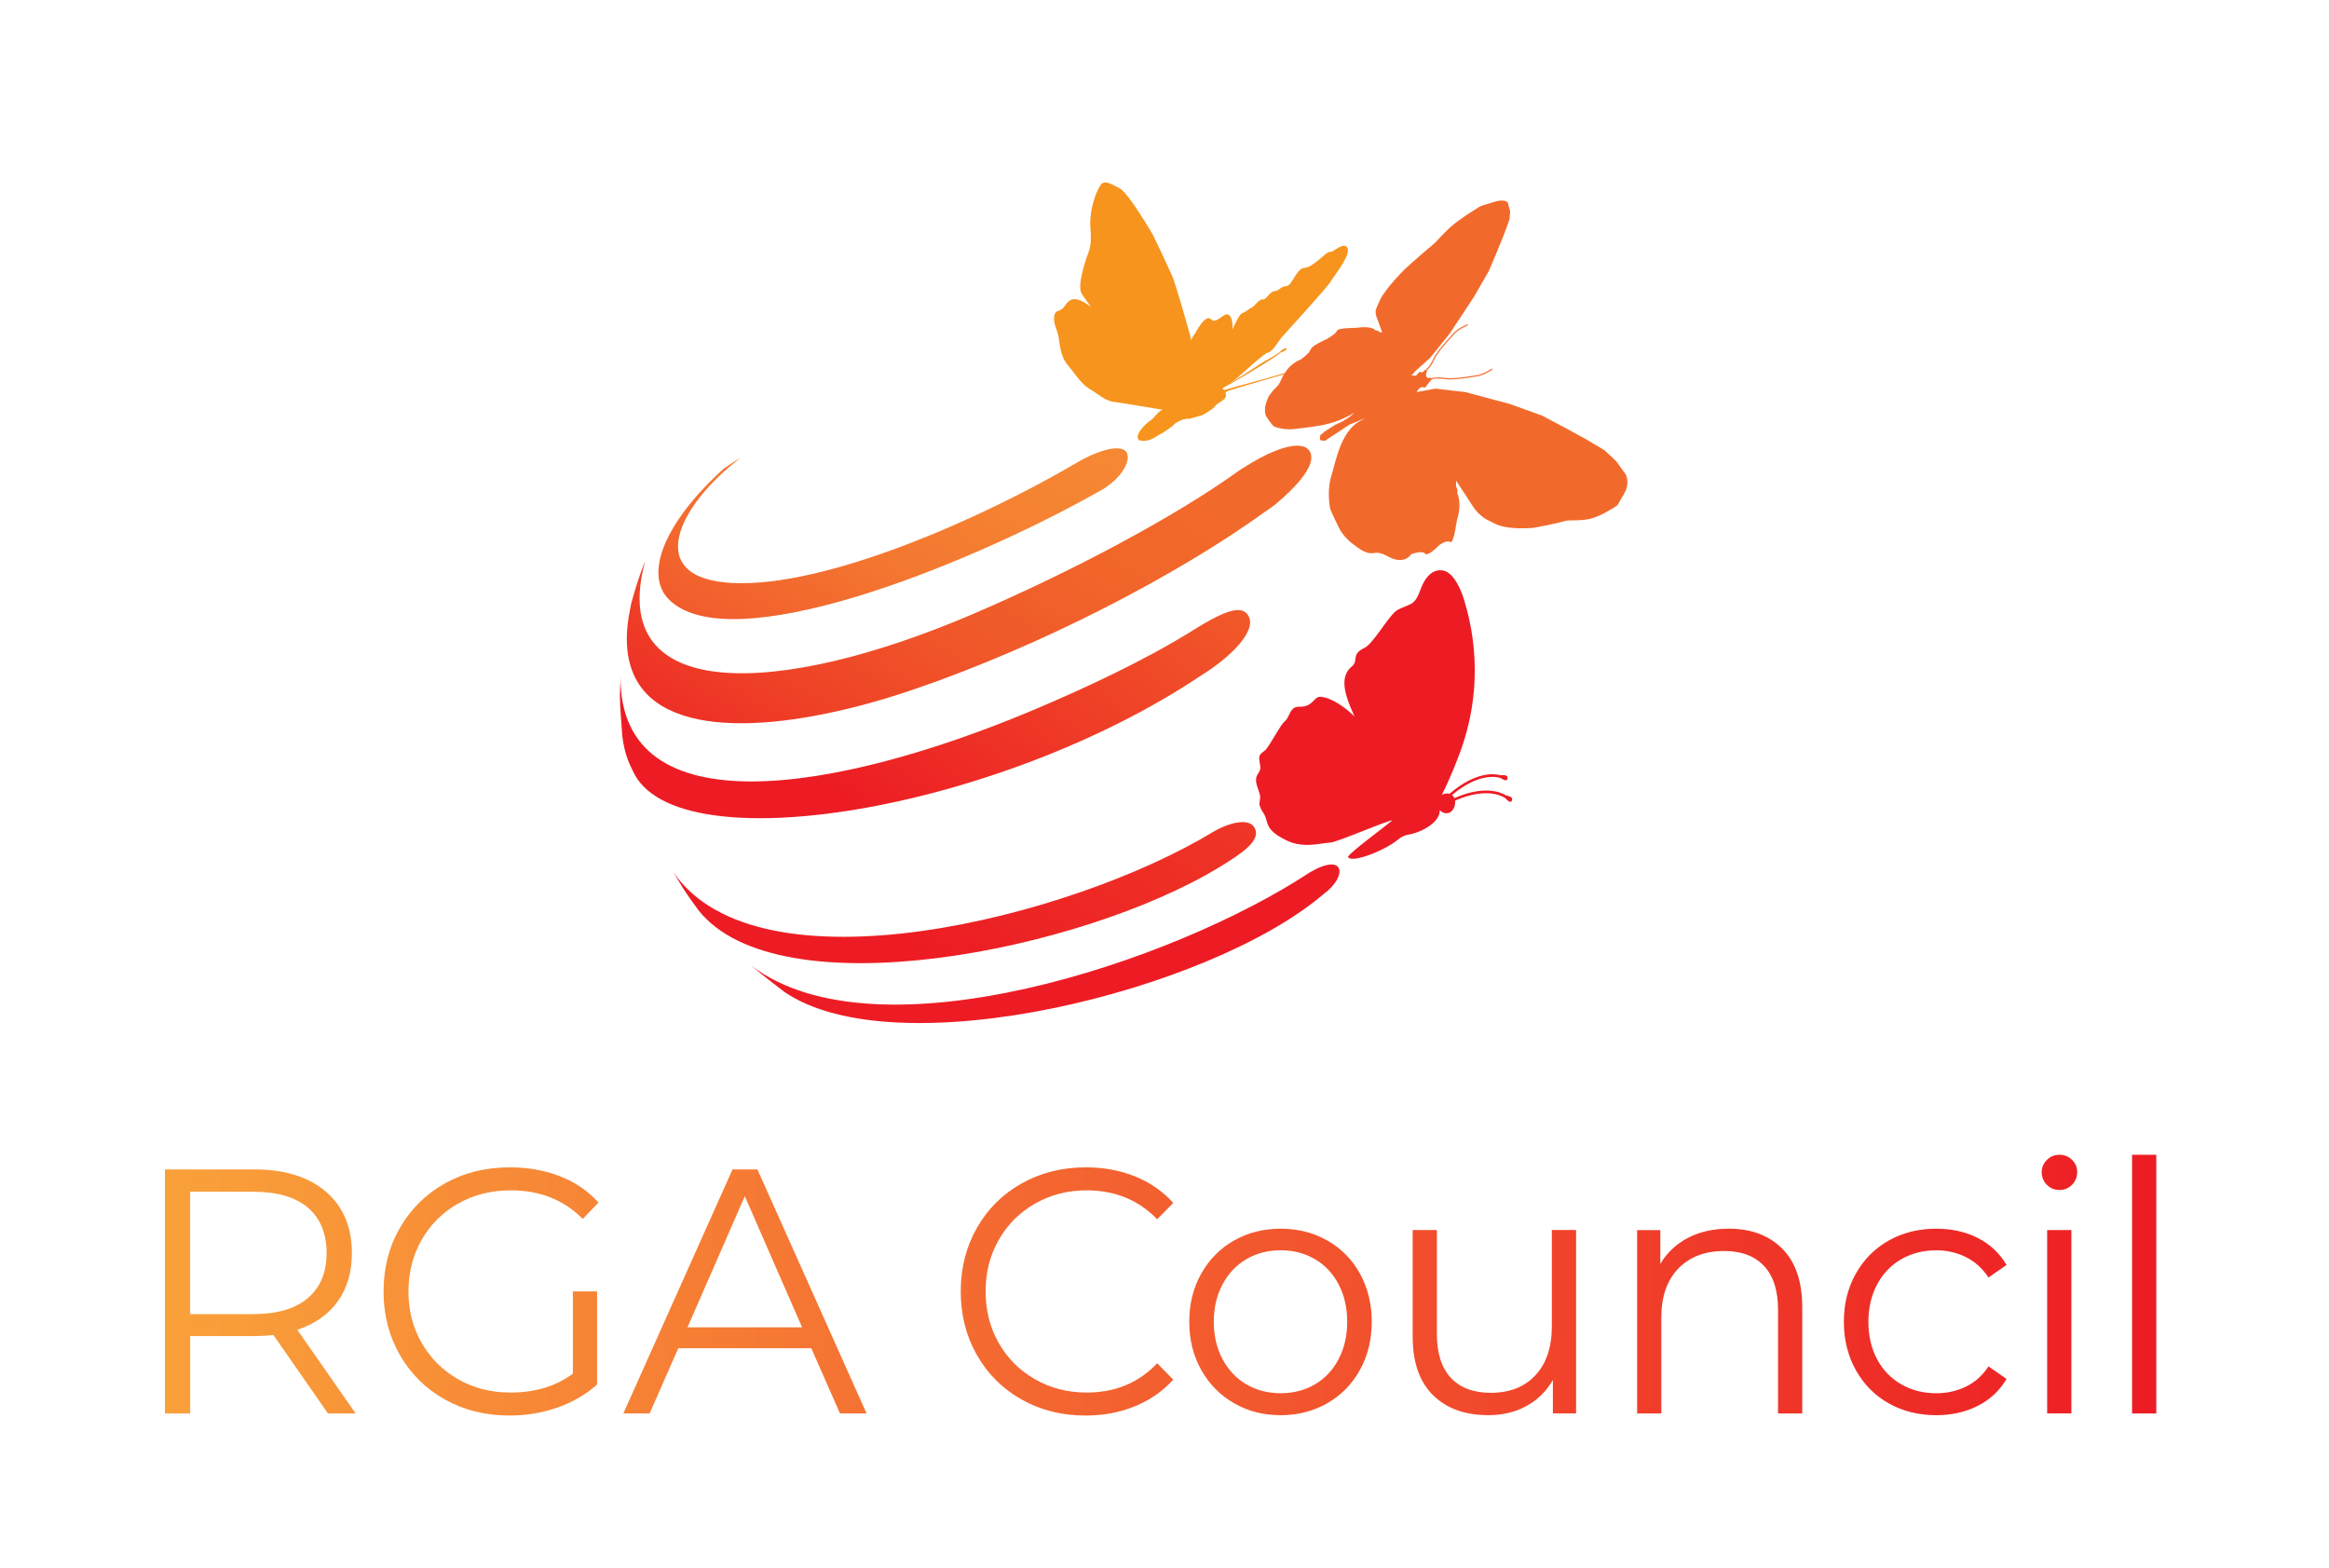
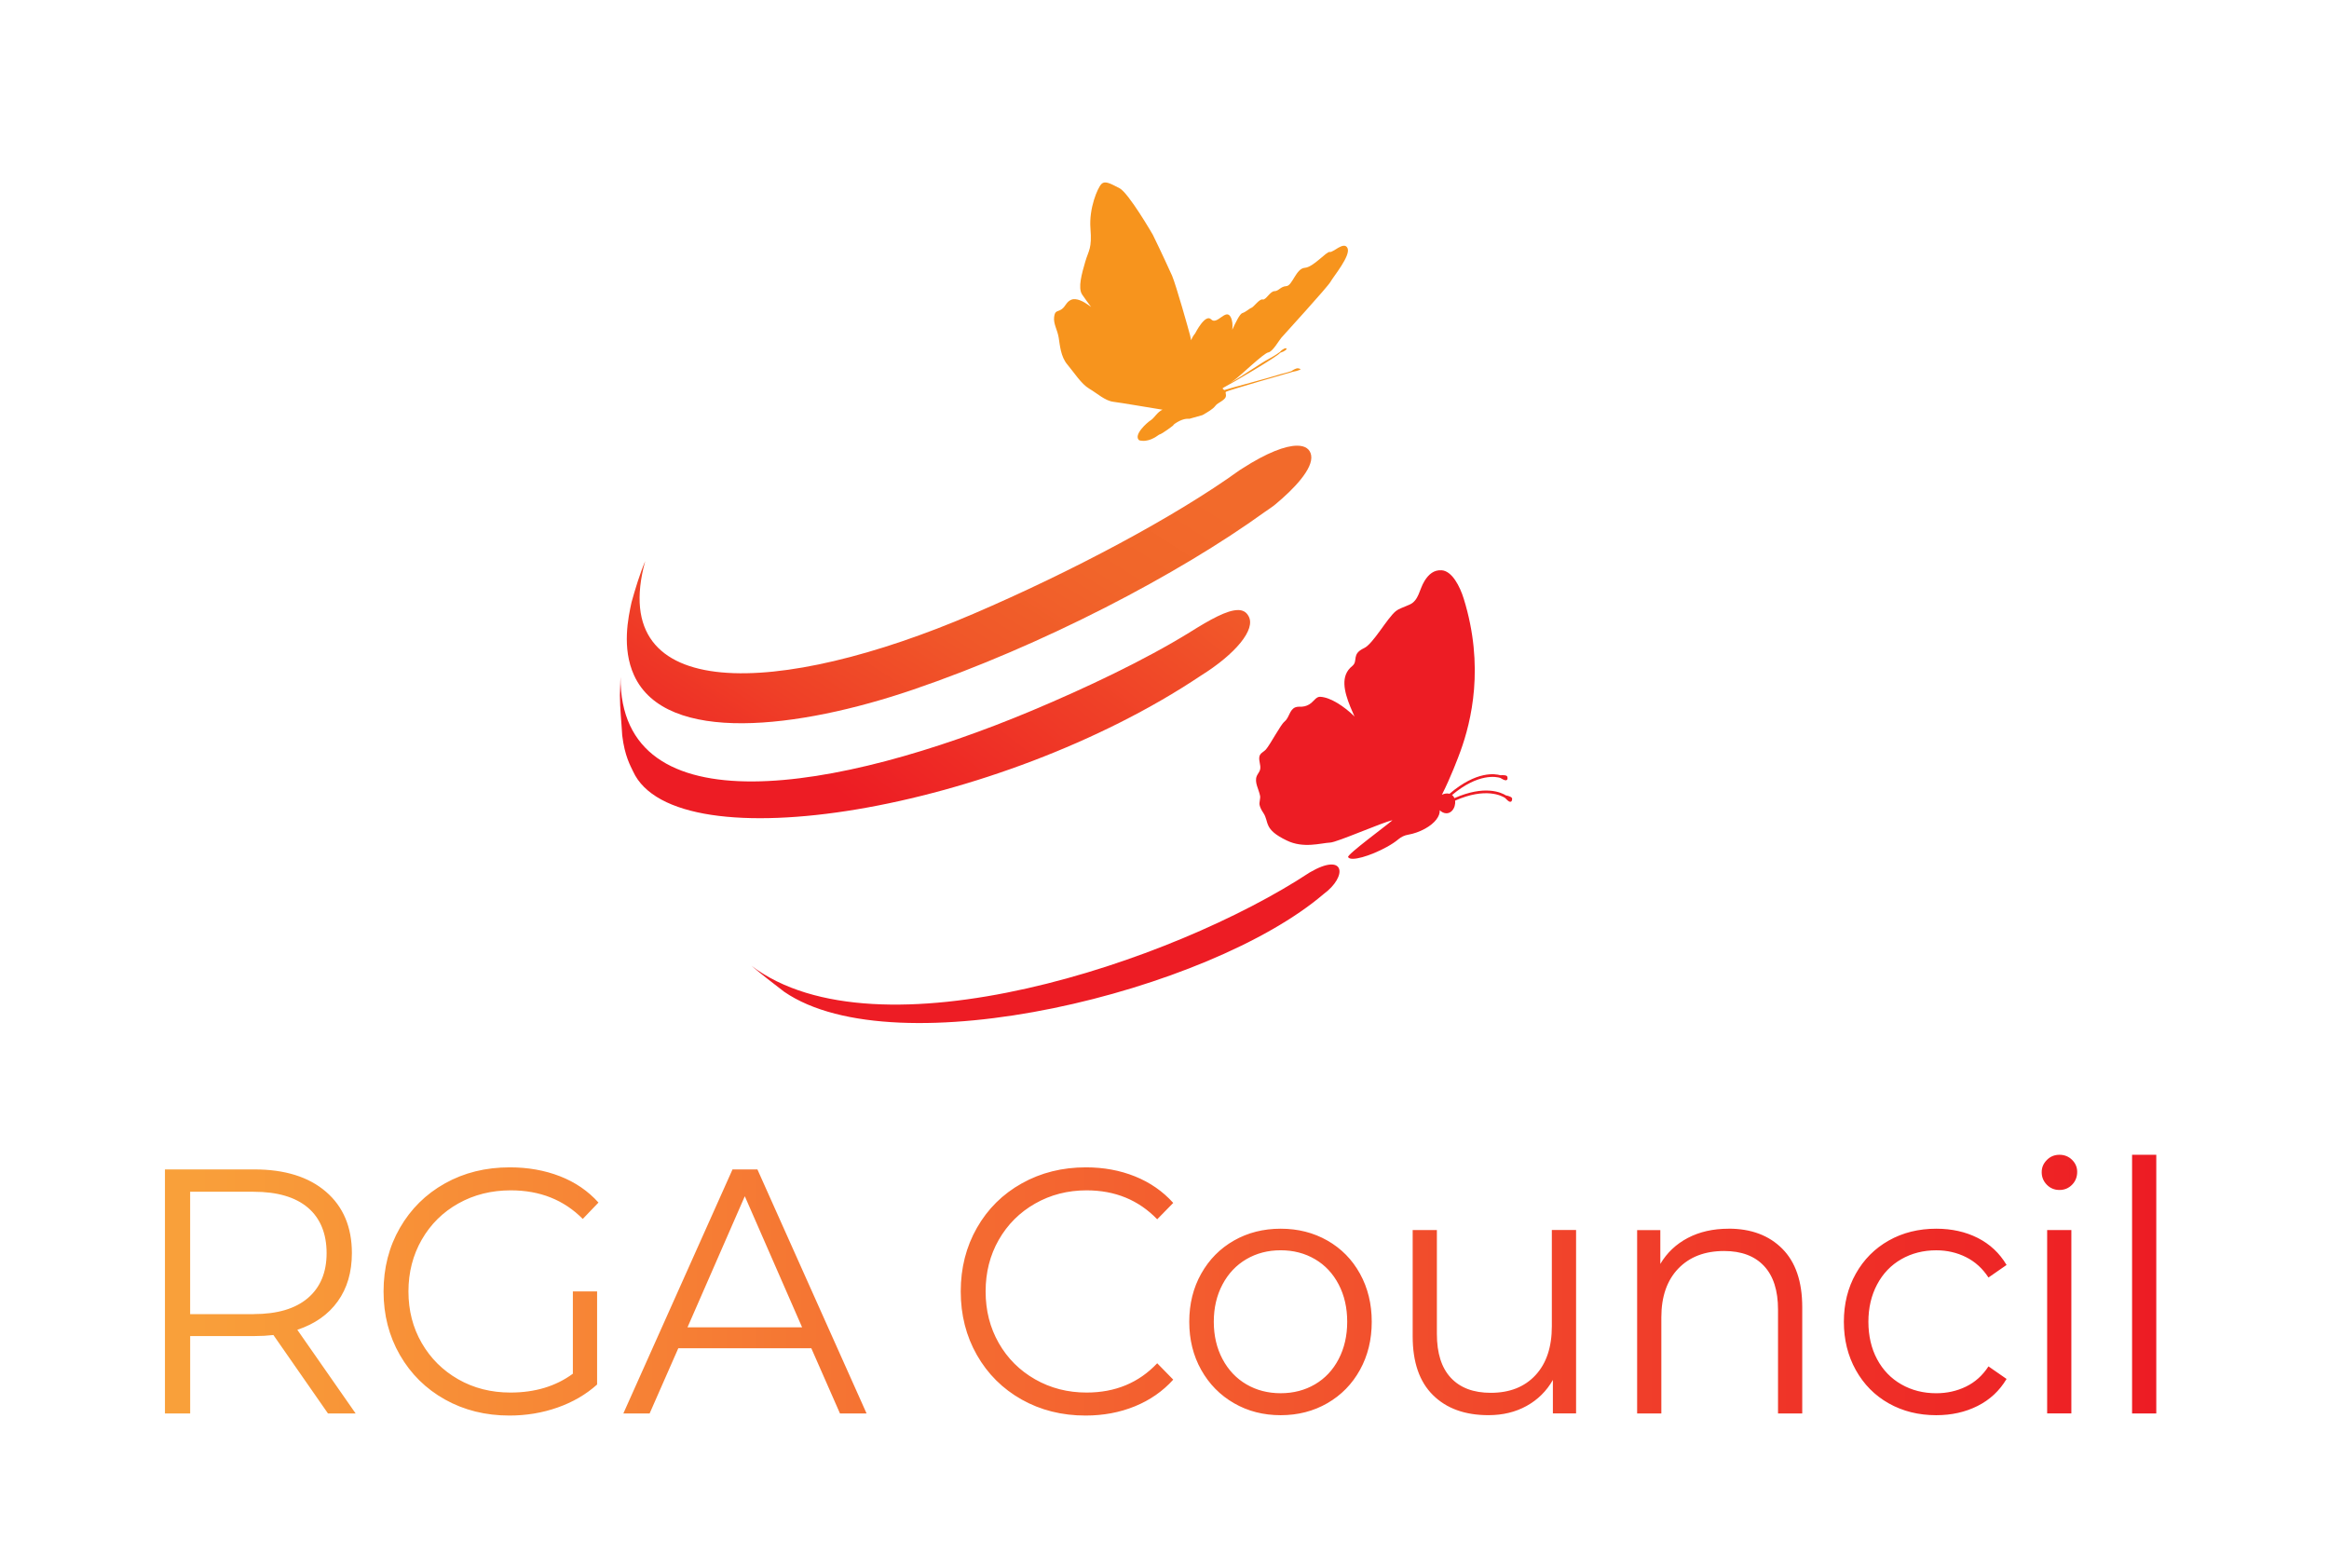
<svg xmlns="http://www.w3.org/2000/svg" id="Layer_1" viewBox="0 0 936 630">
  <defs>
    <style>.cls-1{fill:url(#linear-gradient);}.cls-1,.cls-2,.cls-3,.cls-4,.cls-5,.cls-6,.cls-7,.cls-8,.cls-9{stroke-width:0px;}.cls-2{fill:#f26a2b;}.cls-3{fill:#ed1c24;}.cls-10{clip-path:url(#clippath-2);}.cls-11{clip-path:url(#clippath-6);}.cls-4{fill:url(#linear-gradient-5);}.cls-5{fill:none;}.cls-12{clip-path:url(#clippath-1);}.cls-13{clip-path:url(#clippath-4);}.cls-6{fill:url(#linear-gradient-2);}.cls-7{fill:#f7941d;}.cls-8{fill:url(#linear-gradient-3);}.cls-14{clip-path:url(#clippath);}.cls-15{clip-path:url(#clippath-3);}.cls-16{clip-path:url(#clippath-5);}.cls-9{fill:url(#linear-gradient-4);}</style>
    <linearGradient id="linear-gradient" x1="0" y1="629.95" x2="1" y2="629.95" gradientTransform="translate(67.01 506984.22) scale(803.98 -803.98)" gradientUnits="userSpaceOnUse">
      <stop offset="0" stop-color="#f9a03a" />
      <stop offset="0" stop-color="#f9a03a" />
      <stop offset="1" stop-color="#ed1c24" />
    </linearGradient>
    <clipPath id="clippath">
      <path class="cls-5" d="m497.5,245.16c-4.33,0-11.1,3.75-19.42,8.98-18.19,11.21-41.84,22.39-63.3,31.4-78.23,32.83-165.72,47.64-165.4-13.5l-.25,7.37c.01,5.15.65,10.96.93,16.1,1.01,8.46,3.4,12.37,4.35,14.45,17.11,37.6,146.92,15.95,228.24-38.47,13.72-8.56,22.2-18.53,19.13-23.89-.04-.07-.07-.13-.11-.19-.9-1.57-2.31-2.26-4.17-2.26h0" />
    </clipPath>
    <linearGradient id="linear-gradient-2" x1="0" y1="629.57" x2="1" y2="629.57" gradientTransform="translate(534.82 -125582.68) rotate(-180) scale(199.94 -199.94)" gradientUnits="userSpaceOnUse">
      <stop offset="0" stop-color="#f26a2b" />
      <stop offset="1" stop-color="#ed1c24" />
    </linearGradient>
    <clipPath id="clippath-1">
      <path class="cls-5" d="m433.75,185.34c-.73.41-1.47.83-2.23,1.31-37.06,21.67-99.6,49.51-137.18,47.63-36.04-1.8-22.16-30.96,3.24-50.24-2.14,1.18-4.82,2.96-6.79,4.34-23.45,21.23-32.25,42.36-21.9,52.59,24.54,24.23,118.01-12.93,171-42.48,1.29-.72,2.55-1.43,3.79-2.14,8.29-5.36,10.98-12.23,8.89-14.84-.74-.92-2.05-1.35-3.79-1.35-3.64,0-9.14,1.9-15.03,5.17" />
    </clipPath>
    <linearGradient id="linear-gradient-3" x1="0" y1="629.73" x2="1" y2="629.73" gradientTransform="translate(443.34 -150302.38) rotate(-180) scale(239.03 -239.03)" gradientUnits="userSpaceOnUse">
      <stop offset="0" stop-color="#f68833" />
      <stop offset=".18" stop-color="#f58332" />
      <stop offset=".38" stop-color="#f47630" />
      <stop offset=".58" stop-color="#f2602d" />
      <stop offset=".79" stop-color="#f04229" />
      <stop offset="1" stop-color="#ed1c24" />
    </linearGradient>
    <clipPath id="clippath-2">
      <rect class="cls-5" width="936" height="630" />
    </clipPath>
    <clipPath id="clippath-3">
      <path class="cls-5" d="m487.43,334.37c-56.84,34.47-182.76,66.22-216.88,16.01l3.64,6.06c2.63,4.08,3.64,5.35,6.47,9.29,32.1,40.7,153.82,16.46,209.09-17.07,9.45-5.73,16.99-10.83,14.57-15.78-.89-1.82-2.72-2.52-4.93-2.52-3.81,0-8.76,2.07-11.96,4.01" />
    </clipPath>
    <linearGradient id="linear-gradient-4" x1="0" y1="629.63" x2="1" y2="629.63" gradientTransform="translate(587.3 -138792.54) rotate(-180) scale(221.02 -221.02)" gradientUnits="userSpaceOnUse">
      <stop offset="0" stop-color="#f04e27" />
      <stop offset="1" stop-color="#ed1c24" />
    </linearGradient>
    <clipPath id="clippath-4">
      <rect class="cls-5" width="936" height="630" />
    </clipPath>
    <clipPath id="clippath-5">
      <path class="cls-5" d="m499.3,188.24c-.41.23-.81.48-1.2.77-25.98,18.75-67.63,40.82-106.99,57.7-78.29,33.58-147.54,36.13-131.82-21.18-2.1,4.83-4.12,11.6-5.47,16.45-1.31,5.99-4.02,18.44,1.02,29.44,12.85,28,66.26,21.34,111.97,5.77,52.26-17.8,106.81-46.42,141.45-71.43,1.3-.94,3.63-2.41,4.38-3.15,7.11-5.9,15.27-14.25,14.29-19.68-.45-2.47-2.36-3.83-5.63-3.83-4.68,0-12.13,2.79-22,9.15" />
    </clipPath>
    <linearGradient id="linear-gradient-5" x1="0" y1="629.54" x2="1" y2="629.54" gradientTransform="translate(472.41 -142505.6) rotate(-180) scale(226.74 -226.74)" gradientUnits="userSpaceOnUse">
      <stop offset="0" stop-color="#f26a2b" />
      <stop offset=".21" stop-color="#f1652a" />
      <stop offset=".45" stop-color="#f05729" />
      <stop offset=".7" stop-color="#ef4027" />
      <stop offset=".97" stop-color="#ed2024" />
      <stop offset="1" stop-color="#ed1c24" />
    </linearGradient>
    <clipPath id="clippath-6">
      <rect class="cls-5" width="936" height="630" />
    </clipPath>
  </defs>
-   <path class="cls-1" d="m131.81,568.01l-21.93-31.52c-2.47.28-5.03.42-7.68.42h-25.77v31.1h-10.14v-98.07h35.92c12.25,0,21.84,2.99,28.79,8.97,6.94,5.98,10.42,14.2,10.42,24.66,0,7.66-1.9,14.13-5.69,19.4-3.79,5.28-9.21,9.08-16.24,11.42l23.44,33.62h-11.1Zm-29.89-39.93c9.5,0,16.77-2.15,21.8-6.44,5.03-4.3,7.54-10.32,7.54-18.07s-2.51-14.03-7.54-18.28c-5.03-4.25-12.29-6.37-21.8-6.37h-25.5v49.18h25.5Zm128.32-9.11h9.73v37.41c-4.48,4.02-9.78,7.1-15.9,9.25-6.12,2.15-12.57,3.22-19.33,3.22-9.6,0-18.23-2.15-25.91-6.44-7.68-4.3-13.71-10.25-18.1-17.86-4.39-7.61-6.58-16.13-6.58-25.57s2.19-17.96,6.58-25.57c4.39-7.61,10.42-13.57,18.1-17.86,7.68-4.3,16.36-6.44,26.05-6.44,7.31,0,14.03,1.19,20.15,3.57,6.12,2.38,11.29,5.91,15.49,10.58l-6.31,6.58c-7.59-7.66-17.23-11.49-28.93-11.49-7.77,0-14.78,1.75-21.04,5.25-6.26,3.5-11.17,8.36-14.74,14.57-3.56,6.21-5.35,13.15-5.35,20.81s1.78,14.57,5.35,20.74c3.56,6.16,8.45,11.02,14.67,14.57,6.21,3.55,13.21,5.32,20.97,5.32,9.87,0,18.23-2.52,25.09-7.57v-33.06Zm95.82,22.84h-53.46l-11.52,26.2h-10.56l43.87-98.07h10.01l43.87,98.07h-10.69l-11.52-26.2Zm-3.7-8.41l-23.03-52.68-23.03,52.68h46.06Zm113.92,35.45c-9.51,0-18.07-2.15-25.7-6.44-7.63-4.3-13.62-10.25-17.96-17.86-4.34-7.61-6.51-16.13-6.51-25.57s2.17-17.96,6.51-25.57c4.34-7.61,10.35-13.57,18.03-17.86,7.68-4.3,16.27-6.44,25.77-6.44,7.13,0,13.71,1.21,19.74,3.64,6.03,2.43,11.15,5.98,15.35,10.65l-6.44,6.58c-7.49-7.75-16.95-11.63-28.38-11.63-7.59,0-14.49,1.78-20.7,5.32-6.22,3.55-11.08,8.41-14.6,14.57-3.52,6.16-5.28,13.08-5.28,20.74s1.76,14.57,5.28,20.74c3.52,6.16,8.38,11.02,14.6,14.57,6.21,3.55,13.11,5.32,20.7,5.32,11.52,0,20.97-3.92,28.38-11.77l6.44,6.58c-4.2,4.67-9.35,8.24-15.42,10.72-6.08,2.48-12.68,3.71-19.81,3.71h0Zm78.41-.14c-6.95,0-13.21-1.61-18.78-4.83-5.58-3.22-9.96-7.68-13.16-13.38-3.2-5.7-4.8-12.14-4.8-19.33s1.6-13.64,4.8-19.33c3.2-5.7,7.58-10.13,13.16-13.31,5.57-3.17,11.83-4.76,18.78-4.76s13.21,1.59,18.78,4.76c5.57,3.18,9.94,7.61,13.09,13.31,3.15,5.7,4.73,12.14,4.73,19.33s-1.58,13.64-4.73,19.33c-3.15,5.7-7.52,10.16-13.09,13.38-5.58,3.22-11.84,4.83-18.78,4.83h0Zm0-8.83c5.12,0,9.71-1.19,13.78-3.57,4.07-2.38,7.24-5.77,9.53-10.16,2.28-4.39,3.43-9.39,3.43-14.99s-1.14-10.6-3.43-14.99c-2.29-4.39-5.46-7.78-9.53-10.16-4.07-2.38-8.66-3.57-13.78-3.57s-9.71,1.19-13.78,3.57c-4.07,2.38-7.27,5.77-9.6,10.16-2.33,4.39-3.5,9.39-3.5,14.99s1.17,10.6,3.5,14.99c2.33,4.39,5.53,7.78,9.6,10.16,4.07,2.38,8.66,3.57,13.78,3.57h0Zm118.72-65.57v73.69h-9.32v-13.45c-2.56,4.48-6.08,7.96-10.56,10.44-4.48,2.48-9.6,3.71-15.35,3.71-9.41,0-16.84-2.68-22.28-8.06-5.44-5.37-8.16-13.24-8.16-23.61v-42.73h9.73v41.75c0,7.75,1.87,13.64,5.62,17.65,3.75,4.02,9.09,6.02,16.04,6.02,7.58,0,13.57-2.36,17.96-7.08,4.39-4.72,6.58-11.28,6.58-19.68v-38.67h9.73Zm61.28-.56c9.05,0,16.24,2.69,21.59,8.06,5.35,5.37,8.02,13.19,8.02,23.47v42.73h-9.73v-41.75c0-7.66-1.87-13.5-5.62-17.51-3.75-4.01-9.09-6.02-16.04-6.02-7.77,0-13.91,2.36-18.44,7.08-4.52,4.72-6.79,11.23-6.79,19.54v38.67h-9.73v-73.69h9.32v13.59c2.65-4.48,6.33-7.96,11.04-10.44,4.71-2.47,10.17-3.71,16.38-3.71h0Zm83.49,74.96c-7.13,0-13.5-1.59-19.12-4.76-5.62-3.17-10.03-7.64-13.23-13.38-3.2-5.74-4.8-12.21-4.8-19.4s1.6-13.64,4.8-19.33c3.2-5.7,7.61-10.13,13.23-13.31,5.62-3.17,12-4.76,19.12-4.76,6.21,0,11.77,1.24,16.66,3.71,4.89,2.48,8.75,6.09,11.58,10.86l-7.27,5.04c-2.38-3.64-5.39-6.37-9.05-8.2-3.66-1.82-7.63-2.73-11.93-2.73-5.21,0-9.89,1.19-14.05,3.57-4.16,2.38-7.4,5.77-9.73,10.16-2.33,4.39-3.5,9.39-3.5,14.99s1.17,10.72,3.5,15.06c2.33,4.34,5.57,7.71,9.73,10.09,4.16,2.38,8.84,3.57,14.05,3.57,4.29,0,8.27-.89,11.93-2.66,3.65-1.77,6.67-4.48,9.05-8.13l7.27,5.04c-2.83,4.76-6.72,8.38-11.65,10.86-4.94,2.48-10.47,3.71-16.59,3.71h0Zm49.49-90.51c-2.01,0-3.7-.7-5.07-2.1-1.37-1.4-2.06-3.08-2.06-5.04s.69-3.5,2.06-4.9c1.37-1.4,3.06-2.1,5.07-2.1s3.7.68,5.07,2.03c1.37,1.36,2.06,2.97,2.06,4.83,0,2.06-.69,3.78-2.06,5.18-1.37,1.4-3.06,2.1-5.07,2.1h0Zm-4.94,16.11h9.73v73.69h-9.73v-73.69Zm34.13-30.26h9.73v103.96h-9.73v-103.96Z" />
+   <path class="cls-1" d="m131.81,568.01l-21.93-31.52c-2.47.28-5.03.42-7.68.42h-25.77v31.1h-10.14v-98.07h35.92c12.25,0,21.84,2.99,28.79,8.97,6.94,5.98,10.42,14.2,10.42,24.66,0,7.66-1.9,14.13-5.69,19.4-3.79,5.28-9.21,9.08-16.24,11.42l23.44,33.62h-11.1Zm-29.89-39.93c9.5,0,16.77-2.15,21.8-6.44,5.03-4.3,7.54-10.32,7.54-18.07s-2.51-14.03-7.54-18.28c-5.03-4.25-12.29-6.37-21.8-6.37h-25.5v49.18h25.5Zm128.32-9.11h9.73v37.41c-4.48,4.02-9.78,7.1-15.9,9.25-6.12,2.15-12.57,3.22-19.33,3.22-9.6,0-18.23-2.15-25.91-6.44-7.68-4.3-13.71-10.25-18.1-17.86-4.39-7.61-6.58-16.13-6.58-25.57s2.19-17.96,6.58-25.57c4.39-7.61,10.42-13.57,18.1-17.86,7.68-4.3,16.36-6.44,26.05-6.44,7.31,0,14.03,1.19,20.15,3.57,6.12,2.38,11.29,5.91,15.49,10.58l-6.31,6.58c-7.59-7.66-17.23-11.49-28.93-11.49-7.77,0-14.78,1.75-21.04,5.25-6.26,3.5-11.17,8.36-14.74,14.57-3.56,6.21-5.35,13.15-5.35,20.81s1.78,14.57,5.35,20.74c3.56,6.16,8.45,11.02,14.67,14.57,6.21,3.55,13.21,5.32,20.97,5.32,9.87,0,18.23-2.52,25.09-7.57v-33.06Zm95.82,22.84h-53.46l-11.52,26.2h-10.56l43.87-98.07h10.01l43.87,98.07h-10.69l-11.52-26.2Zm-3.7-8.41l-23.03-52.68-23.03,52.68h46.06Zm113.92,35.45c-9.51,0-18.07-2.15-25.7-6.44-7.63-4.3-13.62-10.25-17.96-17.86-4.34-7.61-6.51-16.13-6.51-25.57s2.17-17.96,6.51-25.57c4.34-7.61,10.35-13.57,18.03-17.86,7.68-4.3,16.27-6.44,25.77-6.44,7.13,0,13.71,1.21,19.74,3.64,6.03,2.43,11.15,5.98,15.35,10.65l-6.44,6.58c-7.49-7.75-16.95-11.63-28.38-11.63-7.59,0-14.49,1.78-20.7,5.32-6.22,3.55-11.08,8.41-14.6,14.57-3.52,6.16-5.28,13.08-5.28,20.74s1.76,14.57,5.28,20.74c3.52,6.16,8.38,11.02,14.6,14.57,6.21,3.55,13.11,5.32,20.7,5.32,11.52,0,20.97-3.92,28.38-11.77l6.44,6.58c-4.2,4.67-9.35,8.24-15.42,10.72-6.08,2.48-12.68,3.71-19.81,3.71h0Zm78.41-.14c-6.95,0-13.21-1.61-18.78-4.83-5.58-3.22-9.96-7.68-13.16-13.38-3.2-5.7-4.8-12.14-4.8-19.33s1.6-13.64,4.8-19.33c3.2-5.7,7.58-10.13,13.16-13.31,5.57-3.17,11.83-4.76,18.78-4.76s13.21,1.59,18.78,4.76c5.57,3.18,9.94,7.61,13.09,13.31,3.15,5.7,4.73,12.14,4.73,19.33s-1.58,13.64-4.73,19.33c-3.15,5.7-7.52,10.16-13.09,13.38-5.58,3.22-11.84,4.83-18.78,4.83h0Zm0-8.83c5.12,0,9.71-1.19,13.78-3.57,4.07-2.38,7.24-5.77,9.53-10.16,2.28-4.39,3.43-9.39,3.43-14.99s-1.14-10.6-3.43-14.99c-2.29-4.39-5.46-7.78-9.53-10.16-4.07-2.38-8.66-3.57-13.78-3.57s-9.71,1.19-13.78,3.57c-4.07,2.38-7.27,5.77-9.6,10.16-2.33,4.39-3.5,9.39-3.5,14.99s1.17,10.6,3.5,14.99c2.33,4.39,5.53,7.78,9.6,10.16,4.07,2.38,8.66,3.57,13.78,3.57h0Zm118.72-65.57v73.69h-9.32v-13.45c-2.56,4.48-6.08,7.96-10.56,10.44-4.48,2.48-9.6,3.71-15.35,3.71-9.41,0-16.84-2.68-22.28-8.06-5.44-5.37-8.16-13.24-8.16-23.61v-42.73h9.73v41.75c0,7.75,1.87,13.64,5.62,17.65,3.75,4.02,9.09,6.02,16.04,6.02,7.58,0,13.57-2.36,17.96-7.08,4.39-4.72,6.58-11.28,6.58-19.68v-38.67h9.73Zm61.28-.56c9.05,0,16.24,2.69,21.59,8.06,5.35,5.37,8.02,13.19,8.02,23.47v42.73h-9.73v-41.75c0-7.66-1.87-13.5-5.62-17.51-3.75-4.01-9.09-6.02-16.04-6.02-7.77,0-13.91,2.36-18.44,7.08-4.52,4.72-6.79,11.23-6.79,19.54v38.67h-9.73v-73.69h9.32v13.59c2.65-4.48,6.33-7.96,11.04-10.44,4.71-2.47,10.17-3.71,16.38-3.71h0Zm83.49,74.96c-7.13,0-13.5-1.59-19.12-4.76-5.62-3.17-10.03-7.64-13.23-13.38-3.2-5.74-4.8-12.21-4.8-19.4s1.6-13.64,4.8-19.33c3.2-5.7,7.61-10.13,13.23-13.31,5.62-3.17,12-4.76,19.12-4.76,6.21,0,11.77,1.24,16.66,3.71,4.89,2.48,8.75,6.09,11.58,10.86l-7.27,5.04c-2.38-3.64-5.39-6.37-9.05-8.2-3.66-1.82-7.63-2.73-11.93-2.73-5.21,0-9.89,1.19-14.05,3.57-4.16,2.38-7.4,5.77-9.73,10.16-2.33,4.39-3.5,9.39-3.5,14.99s1.17,10.72,3.5,15.06c2.33,4.34,5.57,7.71,9.73,10.09,4.16,2.38,8.84,3.57,14.05,3.57,4.29,0,8.27-.89,11.93-2.66,3.65-1.77,6.67-4.48,9.05-8.13l7.27,5.04c-2.83,4.76-6.72,8.38-11.65,10.86-4.94,2.48-10.47,3.71-16.59,3.71h0Zm49.49-90.51c-2.01,0-3.7-.7-5.07-2.1-1.37-1.4-2.06-3.08-2.06-5.04s.69-3.5,2.06-4.9c1.37-1.4,3.06-2.1,5.07-2.1s3.7.68,5.07,2.03c1.37,1.36,2.06,2.97,2.06,4.83,0,2.06-.69,3.78-2.06,5.18-1.37,1.4-3.06,2.1-5.07,2.1h0Zm-4.94,16.11h9.73v73.69h-9.73v-73.69Zm34.13-30.26h9.73v103.96h-9.73v-103.96" />
  <g class="cls-14">
    <rect class="cls-6" x="257.27" y="164.4" width="239.37" height="263.93" transform="translate(-89.64 406.88) rotate(-51.5)" />
  </g>
  <g class="cls-12">
-     <rect class="cls-8" x="270.79" y="116.36" width="171.38" height="212.66" transform="translate(-13.92 421.36) rotate(-60.2)" />
-   </g>
+     </g>
  <g class="cls-10">
    <path class="cls-3" d="m531.91,359.31c-45.64,39.03-171.74,70.17-216.77,39.23-3.98-3.08-9.33-7.16-13.15-10.44,50.49,38.24,169.61-1.38,224.35-37.49,14.34-8.4,15.32,1.58,5.57,8.7" />
  </g>
  <g class="cls-15">
-     <rect class="cls-9" x="292.02" y="248.82" width="193.25" height="239.17" transform="translate(-132.64 490.97) rotate(-56.7)" />
-   </g>
+     </g>
  <g class="cls-13">
    <path class="cls-7" d="m509.67,141.63c1.77-.22,4.25-4.69,5.26-5.87,1.01-1.18,18.71-20.51,19.81-22.55,1.11-2.04,8.19-10.5,6.82-13.49-1.38-2.98-5.86,1.9-7.12,1.53-1.26-.36-6.58,6.15-10.08,6.38-3.49.23-4.98,7.21-7.38,7.35-2.4.15-3.06,2.02-4.79,2.03-1.74,0-3.48,3.7-4.73,3.33-1.26-.36-3.61,3.04-4.52,3.36-.91.32-2.15,1.64-3.72,2.15-.97.31-2.75,3.93-3.99,6.69.23-1.94.1-3.7-.62-5.1-1.91-3.73-5.49,3.39-7.86.91-2.37-2.48-6.43,5.63-6.43,5.63-.68.79-1.21,1.72-1.62,2.75-.18-.91-.33-1.59-.42-1.96-.56-2.18-5.57-20-7.22-23.94-4.11-9.1-7.77-16.53-7.77-16.53,0,0-9.69-16.76-13.37-18.66-3.67-1.9-5.8-3.13-7.27-1.68-1.47,1.45-5.05,9.63-4.41,17.83.65,8.2-.71,8.69-2.09,13.4-1.37,4.71-3.04,10.52-1.25,13.18,1.04,1.54,2.24,3.15,3.6,5-.3-.23-.65-.49-1.07-.79-1.9-1.37-4.84-2.97-6.89-2.13-2.05.84-2.28,2.76-3.93,3.86-1.65,1.1-2.64.33-2.97,3.11-.33,2.78,1.34,5.14,1.83,8.23.5,3.1.82,7.68,3.47,10.82,2.66,3.13,5.57,7.82,8.8,9.72,3.24,1.9,6.35,4.88,9.77,5.29,2.9.35,14.92,2.41,19.69,3.17-2.02.84-3.38,3.41-4.69,4.21-1.48.9-7.19,5.98-4.68,8.08,3.6.96,6.72-1.38,8.01-2.27,1.3-.3,5.65-3.68,5.65-3.68,0,0-.13-.3,1.58-1.31,2.99-1.78,4.9-1.37,4.9-1.37l5.28-1.49s3.02-1.67,4.24-2.73c.87-.77.9-1.04,1.49-1.58.59-.53,3.27-1.81,3.62-2.97.35-1.16-.28-1.64.09-2.09.37-.45,26.92-8.05,26.92-8.05,0,0,2.58-.44,3.13-1.05-1.42-.7-2.03-.17-3.12.38-.61.73-4.02,1.25-6.65,2.14-2.63.89-18.35,5.02-20.99,5.9-.06-.3-.55-.14-.6-.76.11-.08.22-.15.34-.23,3.18-1.62,22.13-12.76,22.73-13.98,4.36-1.43,2.51-3.16-.12-.32-.77.51-.88.8-4.77,2.96-2.13,1.02-9.92,6.47-15.12,9.42.65-.46,1.28-.9,1.82-1.27,1.89-1.29,11.69-10.74,13.44-10.96" />
  </g>
  <g class="cls-16">
    <rect class="cls-4" x="257.7" y="87.3" width="256.08" height="303.92" transform="translate(-25.34 431.74) rotate(-56.9)" />
  </g>
  <g class="cls-11">
-     <path class="cls-2" d="m653.46,190.79l-3.85-5.36-.89-.82-.18-.24-3.75-3.46-7.31-4.35-8.85-4.85-8.87-4.69-13.02-4.69-17.8-4.76-12.12-1.4-6.97,1.3h-.57c.32-.37.66-.7.9-1.17.24-.19.49-.38.49-.38l.67-.38,1.44.22.61-.92.58-.6.35-.59.52-.56.42-.36.07-.36c.07,0,.12.02.19,0,.33-.05.87-.14,1.21-.18,0,0,.21-.03.69-.06.75-.03,1.55,0,2.44.09.4.04.81.08,1.2.14,3.67.54,13.35-1.29,13.35-1.29.35-.07,1.25-.37,1.48-.47.23-.11.69-.3,1.01-.43l.16-.08c.31-.13,1.09-.57,1.29-.7.19-.13.37-.24.4-.26s.61-.39.83-.51c.22-.13.34-.34.27-.45-.07-.11-.69.15-.91.29-.22.14-.41.27-.43.28-.03.02-.56.35-.74.47-.19.13-.61.34-.93.47l-.11.05c-.32.13-1.2.51-1.44.61-.23.1-.71.23-1.05.3,0,0-9.49,1.79-13.09,1.27-.41-.07-.83-.11-1.23-.15-.92-.09-1.74-.12-2.51-.08-.52.03-.74.06-.74.06-.34.06-.89.14-1.21.19-.11.01-.19.06-.28.09l-.29-.24-1.04.17-.6-.63-.15-.66.12-.87.35-.61-.3-.18c.09-.06.16-.11.25-.2.23-.24.59-.65.82-.92,0,0,.15-.15.46-.57.45-.64.87-1.34,1.3-2.15.19-.36.37-.74.55-1.11,1.53-3.3,8.24-10.25,8.24-10.25.24-.26.61-.58.83-.72.21-.15,1.01-.67,1.29-.87l.1-.06c.3-.2.7-.43.89-.51.21-.09.77-.35.81-.37.03,0,.24-.11.47-.22.23-.09.81-.47.74-.59-.05-.12-.28-.13-.52-.03-.23.11-.87.39-.88.41-.03.02-.23.11-.44.19-.21.1-1.01.51-1.29.7l-.14.09c-.3.18-.71.46-.92.6-.21.14-.96.73-1.19.98,0,0-6.85,7.09-8.42,10.45-.17.36-.34.73-.54,1.09-.42.79-.83,1.48-1.26,2.09-.3.39-.43.54-.43.54-.24.26-.6.67-.82.91-.11.12-.17.24-.21.33l-.33-.18-.42.62-.64.38-1.15-.17-.33.43-.39.33c-.08.2-.21.36-.36.49-.15.14-.32.25-.5.34-.57-.14-1.12-.2-1.67-.23l.25-.14s.56-.6,1.47-1.61l5.83-5.22,7.64-9.46.33-.5.24-.31,2.39-3.61,6.99-10.57,6.04-10.5,3.09-7.31,2.98-7.31,2.22-6.09.29-3.25-.95-3.52s-1.08-1.77-6.02-.13c-4.94,1.63-4.14,1.04-5.88,2.12-1.73,1.1-6.95,4.23-10.63,7.41-3.66,3.16-6.13,6.37-7.39,7.34-1.28.97-10.29,8.78-11.72,10.25-1.14,1.16-5.11,5.2-7.56,8.69-.92,1.23-1.71,2.42-2.16,3.43-1.48,3.35-1.9,3.88-1.72,5.41v.02s0,0,0,0c.02.16.05.34.08.54.12.68.53,1.8,1.03,2.97.5,1.46,1.05,3.05,1.46,4.14-.39-.06-.79-.09-1.15-.18-.21-.3-.42-.51-.59-.57-.32-.1-.6-.09-.84-.04-.1-.07-.21-.14-.29-.23-1.62-1.61-6.25-1.05-6.94-.9-.69.15-7.85-.09-8.34,1.24-.5,1.33-4.16,3.33-4.16,3.33,0,0-6.32,2.87-6.22,3.95,0,.02,0,.04,0,.05-.33.29-.59.56-.57.77.02.11-.05.26-.13.41-1.18,1.34-3.46,3.03-3.46,3.03,0,0-3.8,1.2-6.21,5.12-.55.74-1.07,1.57-1.47,2.56-.45,1.1-.89,1.88-1.32,2.52-1.05,1.31-2.05,1.91-2.99,3.37-.52.61-1.03,1.39-1.52,2.63-1.75,4.38-.4,6.67-.4,6.67,0,0,2.47,3.8,3.23,4.07.76.27,4.2,1.67,9.26.87,4.58-.74,14.25-.88,22.94-6.49-.48.45-1.02.92-1.45,1.36-.2.18-.42.35-.64.49-.23.15-.46.3-.69.43-.14.15-.32.29-.56.37-.06.02-.1.05-.17.08-.13.08-.27.18-.4.27-.62.45-1.29.84-2,1.11-.21.1-.43.18-.66.25-.02.03-.04.04-.06.06-.26.23-.6.34-.94.4-2.02,1.29-4.18,2.67-4.3,2.77-.24.18-1.49,1.27-1.72,1.44-.24.19-.17,1.1-.25,1.62-.08.52.2.47.72.54.52.08,1.31.19,1.31.19l1.38-.96,8.44-5.55s1.65-.67,3.03-1.24c.19-.07.39-.16.56-.23.83-.52,2.04-.77,3.16-1.05-10.17,3.01-12.15,17.38-13.95,22.9-1.81,5.53-.81,11.61-.64,12.9.16,1.3,4.07,8.98,4.07,8.98,0,0,1.89,3.49,6.04,6.34.8.64,1.7,1.27,2.71,1.85,5.3,2.94,4.29-.88,10.73,2.61,6.45,3.49,9.08-.96,9.08-.96,0,0,4.35-1.72,5.58-.31,1.21,1.41,5.58-3.27,5.58-3.27,0,0,2.92-2.31,4.52-1.39,1.59.92,2.57-8.49,2.86-9.19.29-.71,1.75-5.93.19-9.93-.08-.2-.14-.41-.21-.63.11-.24.17-.59.11-1.11-.04-.29-.24-.79-.54-1.42-.05-.79-.03-1.58-.02-2.38,1.15,1.8,2.83,4.34,4.4,6.67,1.25,2.02,2.44,3.88,3.21,4.84.21.28.41.51.6.73,0,0,0,.02,0,.03h0c.7.84,1.24,1.35,1.9,1.81,1.24,1.23,2.29,1.61,5.66,3.3,4.52,2.27,12.56,1.77,14.49,1.67,1.92-.09,12.4-2.38,13.73-2.86,1.33-.48,5.4.15,9.65-.79,4.27-.94,8.75-3.92,10.29-4.85,1.54-.93.71-.62,3.44-4.99,1.14-1.83,1.48-3.48,1.5-4.81.02-1.85-.6-3.02-.6-3.02" />
    <path class="cls-3" d="m607.72,321.01c.03-.72-1.38-1.15-2.52-1.38-1.81-1.14-8.48-4.27-20.69,1.11-.16-.37-.36-.71-.65-1-.1-.1-.21-.16-.32-.24,10.65-8.95,17.94-7.34,19.37-6.9.83.5,1.81,1.02,2.26.97.38-.04.89-.22.62-1.4-.16-.7-1.63-.73-2.79-.63-2.09-.61-9.62-1.82-20.45,7.45-.98-.27-2.1-.1-3.07.39,3.52-6.91,6.6-15.11,7.46-17.48,4.36-12,9.75-34.03,1.34-61.25-1.56-5.06-4.73-11.2-8.89-11.48-3.11-.21-5.22,1.61-6.87,4.26-2.18,3.5-2.26,7.87-6.05,9.55-2.77,1.23-4.32,1.65-5.48,2.59-3.49,2.81-9.17,13.21-12.77,14.88-5.28,2.45-2.22,5.15-4.79,7.22-4.79,3.84-3.3,10.06-.74,16.39.53,1.32,1.1,2.61,1.68,3.9-.18-.18-.35-.37-.54-.55-3.52-3.35-8.98-7.2-13.27-7.4-1.46-.07-2.44,1.53-3.58,2.48-1.05.88-2.35,1.4-3.69,1.49-.91.06-1.85-.08-2.7.26-2.41.96-2.37,4.14-4.41,5.79-1.56,1.26-5.6,9.02-7.41,11.14-.7.82-1.81,1.22-2.36,2.17-1.01,1.75.55,4.06-.01,6.02-.26.9-.93,1.6-1.3,2.46-1.08,2.55.82,5.31,1.32,8.04.18,1.01-.41,2.56-.22,3.57.22,1.14.91,2.33,1.5,3.2,2.52,3.74-.15,6.55,9.46,11.14,6.71,3.28,13.67,1.01,17.46.82,2.81-.14,21.02-8.17,25-8.98-2.41,2.15-18.33,13.81-17.83,14.81.98,1.95,8.98-.44,15.51-4.04,2-1.1,3.56-2.15,4.72-3.13,1.13-.95,2.47-1.58,3.9-1.82,2.17-.36,4.63-1.22,6.79-2.41,4.06-2.24,6.07-5.11,5.9-7.42,0,0,0,0,0,0,1.51,1.48,3.59,1.73,5,.15.92-1.02,1.37-2.61,1.18-4.01,12.35-5.46,18.85-1.89,20.05-1.1.67.71,1.48,1.47,1.92,1.55.38.06.91.03.95-1.18" />
  </g>
</svg>